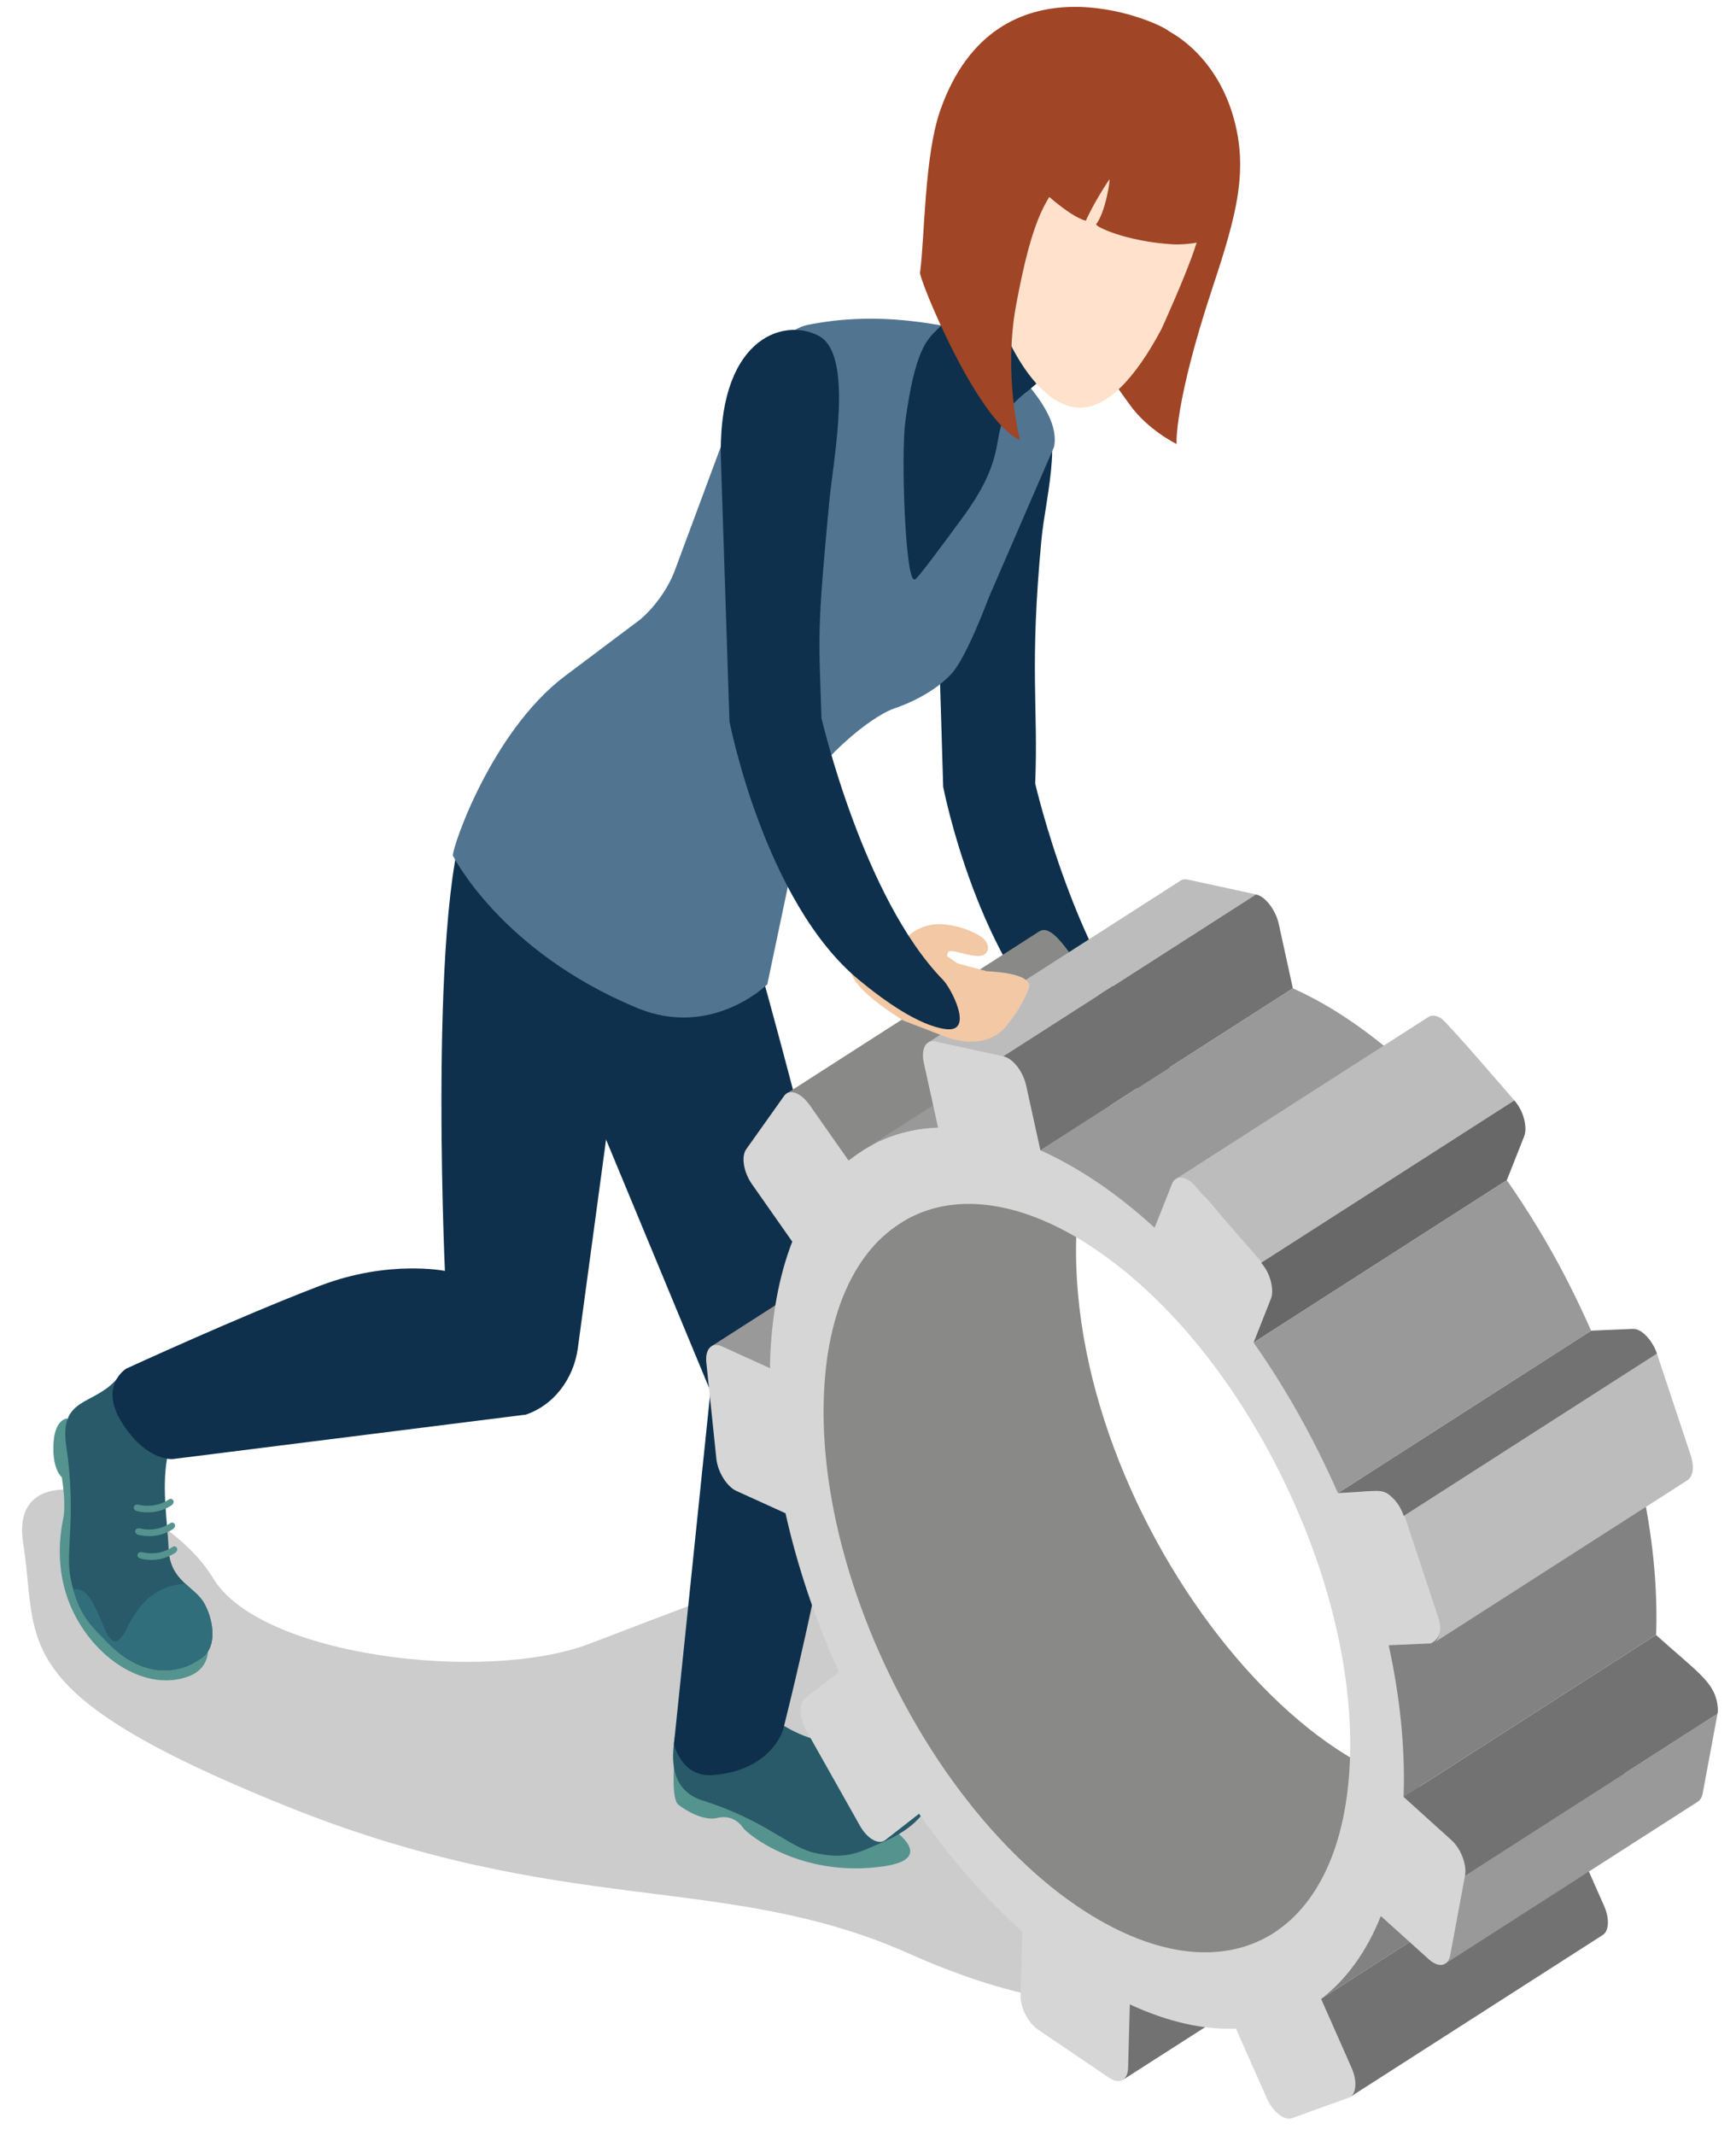
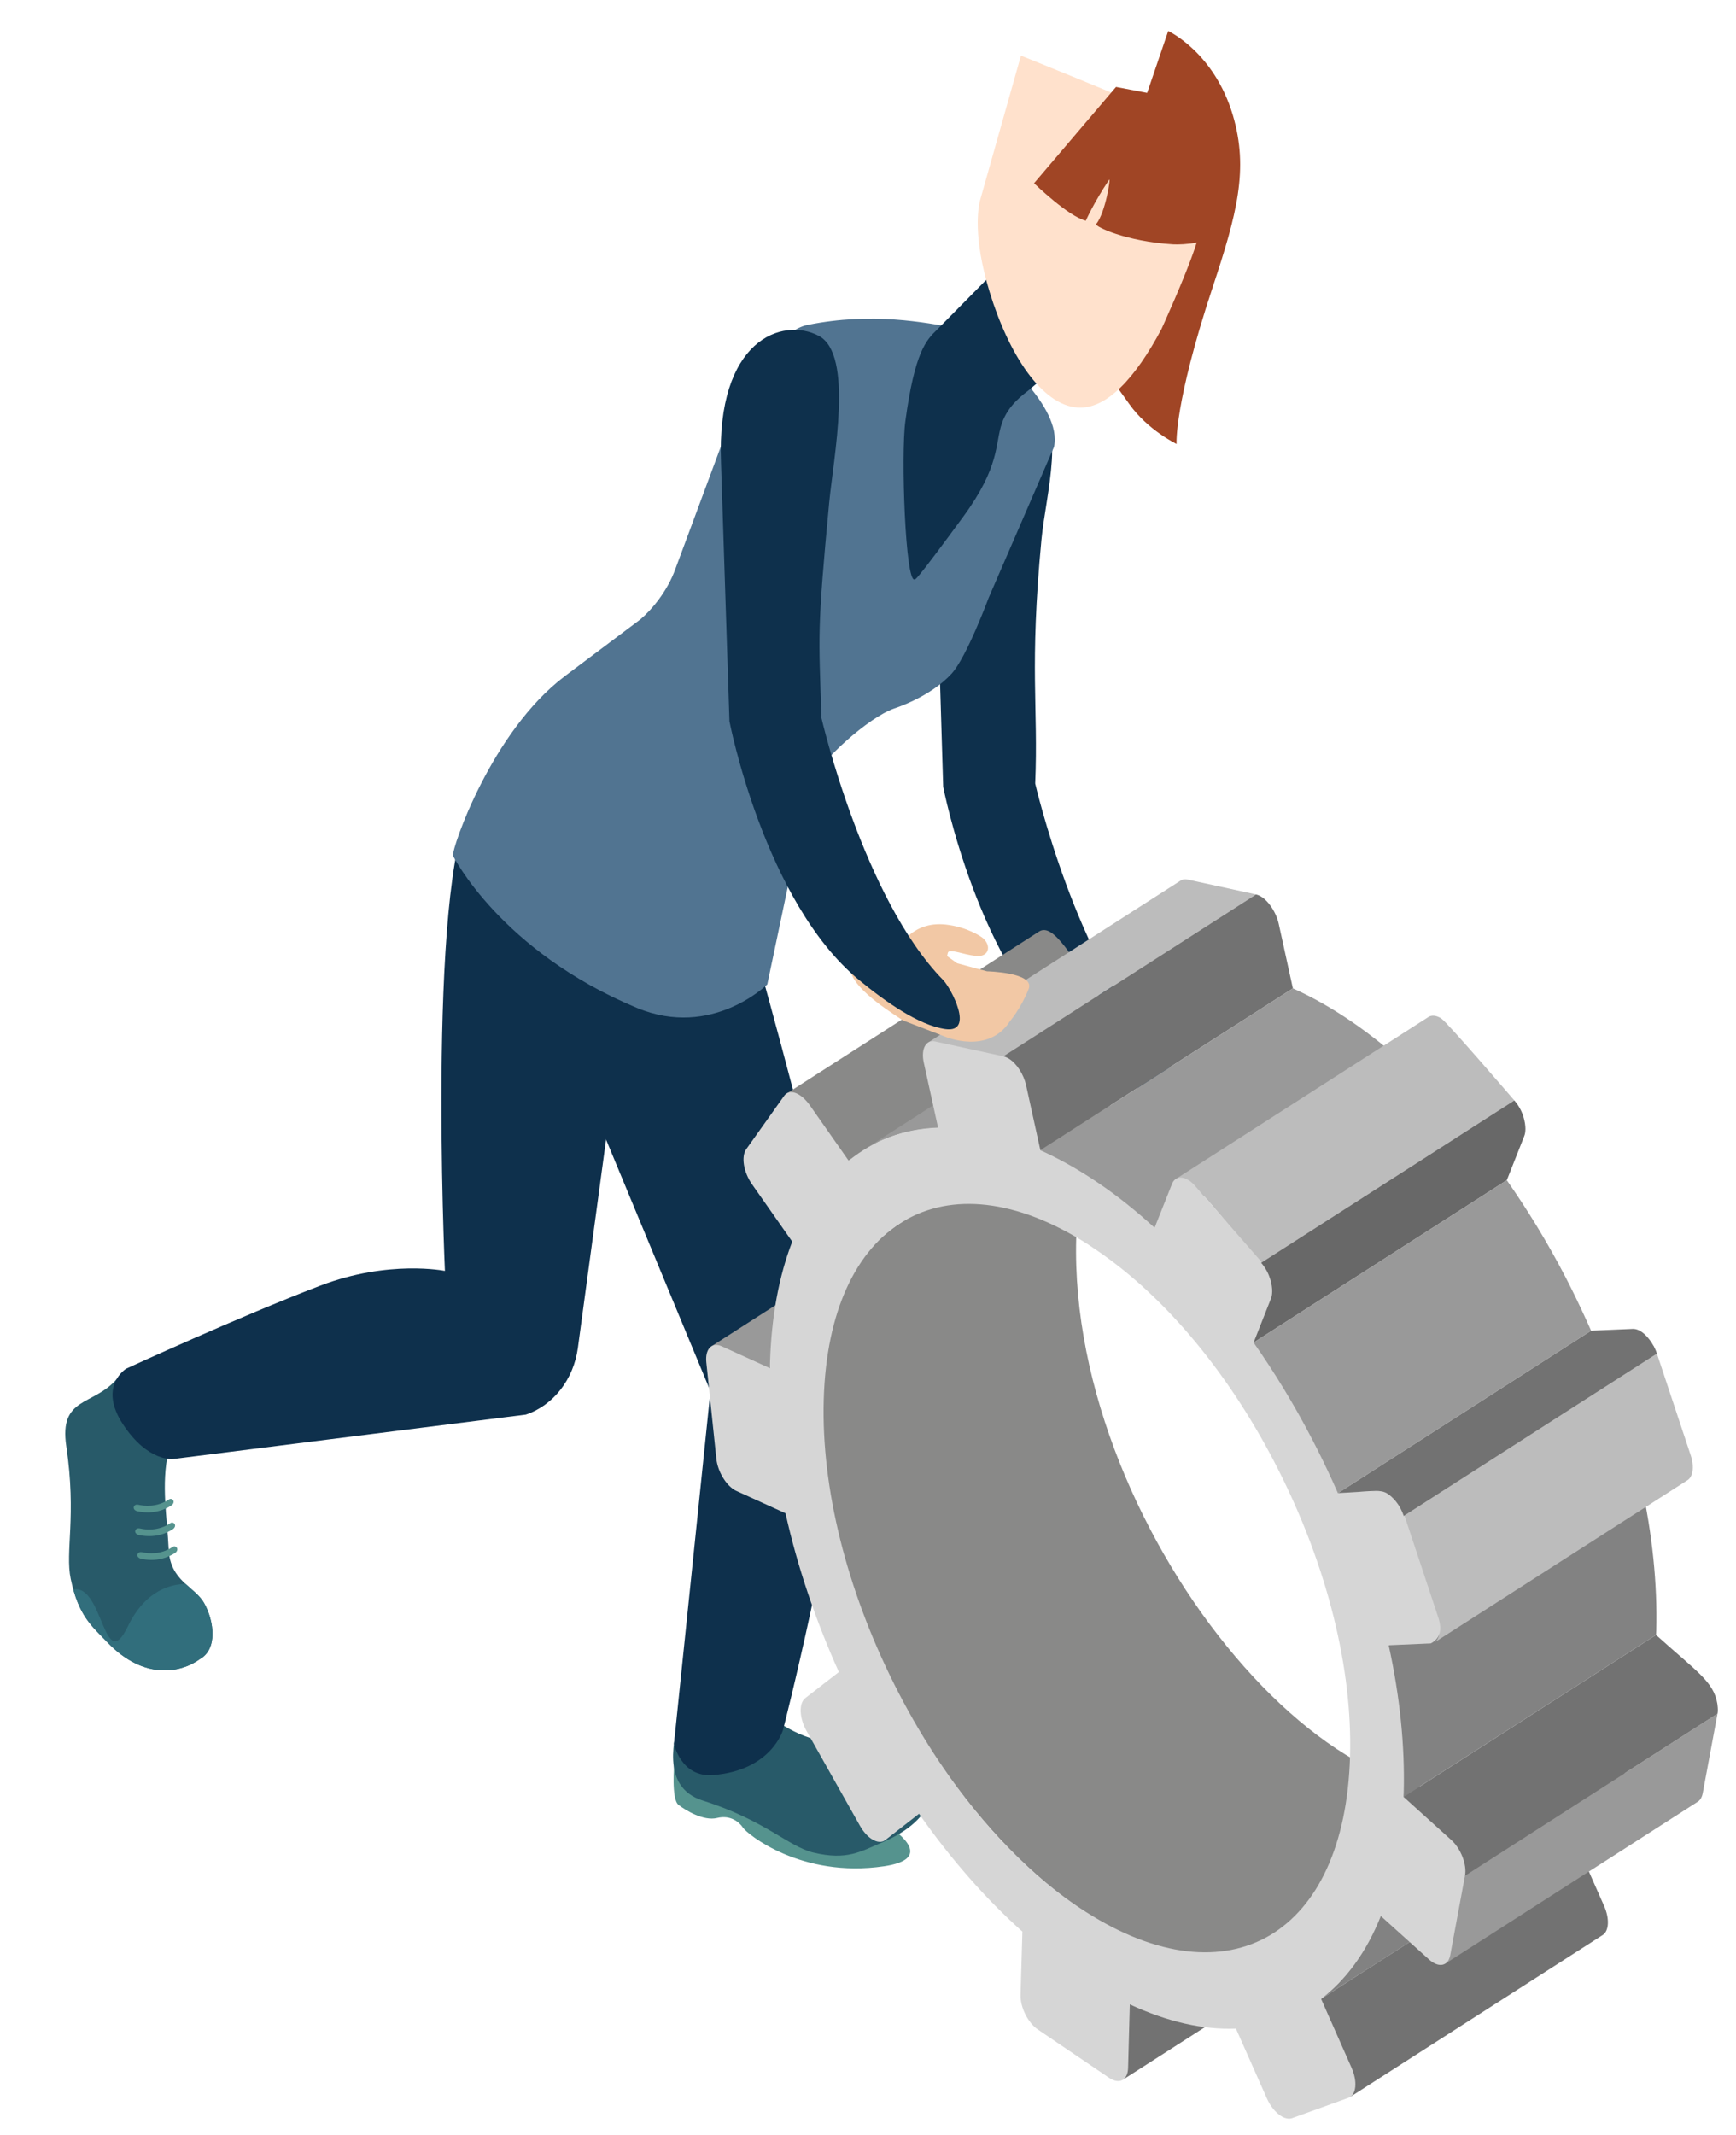
<svg xmlns="http://www.w3.org/2000/svg" width="74" height="91" viewBox="0 0 74 91" fill="none">
-   <path opacity="0.2" d="M30.513 68.009C30.513 68.009 29.502 68.382 25.116 70.058C20.728 71.732 11.113 70.616 9.087 67.266C7.063 63.916 0.315 61.495 0.989 65.775C1.665 70.058 0.146 72.102 12.125 76.944C24.104 81.784 30.851 79.736 38.782 83.274C46.709 86.81 53.459 86.251 49.072 78.246C44.683 70.243 49.578 67.079 30.513 68.009Z" fill="black" />
  <path d="M28.741 75.153C28.741 75.153 28.606 76.676 28.922 76.92C29.238 77.165 29.997 77.619 30.567 77.479C31.137 77.339 31.515 77.653 31.674 77.897C31.832 78.143 34.141 80.061 37.684 79.537C41.227 79.013 35.281 76.257 34.395 76.292C33.509 76.327 28.741 75.153 28.741 75.153Z" fill="#55938E" />
-   <path d="M2.857 60.45C2.857 60.45 2.362 60.485 2.287 61.425C2.193 62.612 2.636 62.961 2.636 62.961C2.636 62.961 2.825 64.078 2.697 64.707C2.572 65.334 2.192 67.358 3.49 69.348C4.593 71.042 6.462 72.035 8.044 71.442C8.942 71.104 8.866 70.289 8.866 70.289L2.857 60.45Z" fill="#55938E" />
  <path d="M31.998 72.487C33.019 73.408 34.194 74.148 35.419 74.252C36.164 74.311 37.19 73.809 37.954 73.717C38.763 73.622 39.801 73.98 39.82 74.917C39.956 75.912 40.046 77.503 37.577 78.532C36.694 78.903 36.11 79.298 34.671 78.954C33.608 78.698 32.604 77.572 29.954 76.736C28.085 76.145 28.823 73.925 28.892 73.351C28.892 73.351 32.014 72.377 31.998 72.487Z" fill="#285A69" />
  <path d="M7.18 61.865C6.859 63.278 7.128 64.68 7.19 66.034C7.253 67.393 8.309 67.614 8.709 68.337C9.131 69.103 9.278 70.289 8.519 70.709C7.759 71.267 6.178 71.651 4.596 70.011C3.908 69.297 3.344 68.871 3.014 67.288C2.77 66.12 3.269 64.637 2.826 61.636C2.512 59.52 3.961 59.935 4.976 58.775C4.976 58.775 7.276 61.835 7.18 61.865Z" fill="#285A69" />
  <path d="M26.365 38.858C26.399 39.723 25.571 39.822 25.723 40.28C25.937 40.921 24.205 43.019 24.218 44.672L30.284 59.29L28.729 74.321C28.729 74.321 29.03 75.755 30.386 75.651C32.877 75.46 33.376 73.734 33.376 73.734C33.376 73.734 35.551 65.28 36.269 58.76C36.629 55.52 31.069 36.564 31.069 36.564L26.365 38.858Z" fill="#0E304C" />
  <path d="M27.021 39.796L24.632 57.451C24.451 58.788 23.585 59.897 22.414 60.289L7.39 62.18C7.39 62.18 6.316 62.332 5.242 60.702C4.168 59.072 5.376 58.332 5.376 58.332C5.376 58.332 10.153 56.13 13.643 54.796C16.572 53.676 18.965 54.164 18.965 54.164C18.965 54.164 18.16 36.392 20.308 34.023C22.457 31.653 27.021 39.796 27.021 39.796Z" fill="#0E304C" />
  <path d="M49.314 44.56C49.645 44.896 50.67 46.825 49.41 46.648C48.274 46.492 46.813 45.454 45.715 44.547C41.685 41.211 40.205 33.532 40.205 33.532L39.825 20.92C40.331 16.502 42.459 16.29 44.012 17.106C45.519 17.898 44.574 21.086 44.394 22.994C43.874 28.505 44.264 30.089 44.127 33.392C44.127 33.392 45.899 41.069 49.314 44.56Z" fill="#0E304C" />
  <path d="M44.929 19.049L42.141 25.484C42.141 25.484 41.207 28.01 40.562 28.712C39.654 29.7 38.209 30.162 38.105 30.199C37.004 30.592 35.035 32.373 34.515 33.36L32.707 41.953C32.707 41.953 30.349 44.285 27.151 42.955C21.331 40.536 19.306 36.465 19.306 36.465C19.268 36.138 20.941 31.192 24.068 28.823L27.296 26.398C27.789 25.983 28.45 25.189 28.786 24.256L30.658 19.219C30.658 19.219 32.421 14.248 34.432 13.846C37.203 13.292 39.394 13.748 40.734 13.97C41.068 14.026 41.654 14.617 42.373 14.99C42.373 14.991 45.303 17.317 44.929 19.049Z" fill="#517491" />
  <path d="M49.797 1.321C49.797 1.321 51.749 2.22 52.551 4.904C53.239 7.215 52.72 9.139 51.695 12.232C50.038 17.233 50.153 18.921 50.153 18.921C50.153 18.921 48.929 18.336 48.141 17.225C47.151 15.827 45.645 13.79 45.645 13.79C45.645 13.79 46.788 10.197 46.928 9.763C47.07 9.331 49.797 1.321 49.797 1.321Z" fill="#A04525" />
  <path d="M42.704 18.051C42.407 18.916 42.648 19.852 41.06 22.02C38.933 24.922 39.032 24.675 38.985 24.693C38.596 24.852 38.396 19.401 38.592 17.955C38.991 15.001 39.483 14.494 39.934 14.06L44.211 9.728L47.374 13.471C47.374 13.471 44.808 15.833 43.884 16.604C43.632 16.811 42.981 17.24 42.704 18.051Z" fill="#0E304C" />
  <path d="M49.617 4.913C52.441 6.222 51.508 8.837 50.925 10.597C50.515 11.826 49.51 14.024 49.51 14.024C48.388 16.136 47.152 17.457 45.931 17.369C44.403 17.263 42.997 15.102 42.183 12.439C41.462 10.077 41.702 8.846 41.771 8.559L43.519 2.371C43.519 2.371 48.114 4.214 49.617 4.913Z" fill="#FFE1CC" />
-   <path d="M49.805 1.312C49.285 0.881 42.494 -2.086 40.093 4.665C39.398 6.613 39.424 10.074 39.218 11.626C39.182 11.898 41.644 17.961 43.475 18.749C43.475 18.749 42.758 15.973 43.315 12.992C44.008 9.274 44.596 8.193 45.835 7.166C46.893 6.287 48.176 6.169 48.953 5.827C49.929 5.39 51.646 5.091 50.779 2.514C50.564 1.877 49.953 1.435 49.805 1.312Z" fill="#A04525" />
  <path d="M47.572 3.705L44.078 7.81C44.078 7.81 45.54 9.23 46.286 9.406C46.286 9.406 46.617 8.648 47.278 7.66C47.358 7.54 47.123 9.063 46.728 9.55C46.646 9.646 47.992 10.292 50.005 10.414C50.427 10.439 51.713 10.356 51.862 9.883C52.771 6.963 50.98 4.357 50.98 4.357L47.572 3.705Z" fill="#A04525" />
  <path d="M6.298 64.455C6.118 64.455 5.964 64.43 5.853 64.405C5.764 64.388 5.673 64.313 5.704 64.218C5.73 64.138 5.815 64.11 5.892 64.129C6.144 64.186 6.689 64.249 7.205 63.901C7.263 63.861 7.341 63.877 7.381 63.938C7.432 64.016 7.378 64.113 7.304 64.16C6.948 64.391 6.59 64.455 6.298 64.455Z" fill="#55938E" />
  <path d="M6.455 66.481C6.276 66.481 6.122 66.456 6.011 66.43C5.922 66.412 5.831 66.337 5.862 66.244C5.89 66.162 5.973 66.135 6.05 66.151C6.303 66.213 6.848 66.273 7.361 65.925C7.421 65.887 7.498 65.9 7.538 65.964C7.588 66.042 7.535 66.139 7.461 66.186C7.106 66.414 6.748 66.481 6.455 66.481Z" fill="#55938E" />
  <path d="M6.361 65.467C6.181 65.467 6.027 65.444 5.915 65.418C5.825 65.397 5.736 65.324 5.767 65.23C5.794 65.149 5.877 65.123 5.955 65.138C6.207 65.198 6.752 65.26 7.266 64.912C7.325 64.872 7.404 64.888 7.443 64.951C7.494 65.029 7.44 65.125 7.366 65.172C7.012 65.403 6.654 65.467 6.361 65.467Z" fill="#55938E" />
  <path d="M7.917 67.508C7.367 67.508 6.222 67.715 5.451 69.312C4.42 71.449 4.404 67.505 3.127 67.741C3.465 68.956 3.981 69.371 4.596 70.011C6.178 71.651 7.759 71.267 8.519 70.709C9.278 70.289 9.131 69.103 8.709 68.337C8.529 68.01 8.213 67.783 7.917 67.508Z" fill="#316E7C" />
-   <path d="M47.838 88.652L58.632 81.734C58.761 81.65 58.843 81.475 58.85 81.228L48.056 88.15C48.051 88.395 47.969 88.568 47.838 88.652Z" fill="#727272" />
  <path d="M41.09 50.477C41.203 50.404 41.353 50.397 41.525 50.474L43.583 51.407L32.791 58.326L30.732 57.394C30.561 57.317 30.411 57.322 30.298 57.394L41.09 50.477Z" fill="#999999" />
  <path d="M48.131 85.438L48.057 88.15C48.051 88.395 47.969 88.569 47.838 88.652C51.436 86.346 55.034 84.04 58.632 81.734C58.761 81.65 58.843 81.475 58.85 81.229L58.922 78.519L48.131 85.438Z" fill="#727272" />
  <path d="M44.293 39.699C44.907 39.306 45.716 40.833 46.931 42.566L36.137 49.486C34.984 47.958 34.125 46.226 33.478 46.64C37.076 44.333 40.695 42.005 44.293 39.699Z" fill="#898988" />
  <path d="M38.336 52.154L49.13 45.235C47.197 46.472 45.976 49.065 45.875 52.769C45.522 65.489 57.934 80.041 65.053 75.476C61.456 77.784 57.859 80.091 54.261 82.397C47.194 86.928 34.727 72.498 35.081 59.688C35.182 55.985 36.405 53.392 38.336 52.154Z" fill="#898988" />
  <path d="M57.582 88.144L56.283 85.205L67.076 78.286L68.376 81.224C68.617 81.768 68.588 82.294 68.319 82.467C64.721 84.774 61.124 87.081 57.525 89.387C57.795 89.214 57.825 88.685 57.582 88.144Z" fill="#727272" />
  <path d="M39.957 48.076L50.75 41.155C49.548 41.198 48.458 41.54 47.509 42.15L36.716 49.069C37.665 48.459 38.754 48.118 39.957 48.076Z" fill="#999999" />
  <path d="M56.283 85.204L67.076 78.285C68.147 77.473 69.016 76.286 69.623 74.757L58.83 81.678C58.222 83.206 57.354 84.391 56.283 85.204Z" fill="#828282" />
  <mask id="mask0_48_1945" style="mask-type:luminance" maskUnits="userSpaceOnUse" x="56" y="74" width="14" height="12">
    <path d="M56.283 85.204L67.076 78.285C68.147 77.473 69.016 76.286 69.623 74.757L58.83 81.678C58.222 83.206 57.354 84.391 56.283 85.204Z" fill="white" />
  </mask>
  <g mask="url(#mask0_48_1945)">
    <path d="M56.283 85.204L67.076 78.285C68.147 77.473 69.016 76.286 69.623 74.757L58.83 81.678C58.222 83.206 57.354 84.391 56.283 85.204Z" fill="#828282" />
  </g>
  <path d="M50.327 37.528C50.41 37.474 50.513 37.459 50.634 37.487L53.54 38.119L42.747 45.038L39.841 44.405C39.721 44.377 39.616 44.393 39.534 44.449L50.327 37.528Z" fill="#BCBCBC" />
  <path d="M54.504 39.354C54.396 38.866 53.987 38.217 53.539 38.12L42.747 45.039C43.179 45.13 43.598 45.766 43.71 46.273L44.318 49.04L55.111 42.122L54.504 39.354Z" fill="#727272" />
  <path d="M61.788 83.352L62.418 79.957L73.212 73.035L72.58 76.433C72.546 76.603 72.473 76.718 72.374 76.784C68.775 79.091 65.179 81.397 61.581 83.705C61.681 83.639 61.754 83.52 61.788 83.352Z" fill="#999999" />
  <path d="M59.8 76.598L70.591 69.678C72.311 71.231 73.05 71.661 73.205 72.614C73.208 72.64 73.211 72.665 73.214 72.693C73.229 72.813 73.232 72.929 73.213 73.034L62.419 79.957C62.438 79.85 62.435 79.731 62.422 79.611C62.419 79.584 62.416 79.56 62.412 79.533C62.268 78.645 61.595 78.22 59.8 76.598Z" fill="#727272" />
  <path d="M55.111 42.122C56.856 42.902 58.5 44.078 59.979 45.422L49.187 52.341C47.724 51.011 46.088 49.832 44.318 49.04L55.111 42.122Z" fill="#999999" />
  <path d="M69.958 63.217L59.166 70.136C59.641 72.307 59.86 74.426 59.807 76.414C59.803 76.475 59.8 76.535 59.8 76.597L70.591 69.678C70.592 69.612 70.596 69.556 70.601 69.496C70.653 67.508 70.434 65.386 69.958 63.217Z" fill="#828282" />
  <path d="M60.889 43.342C61.032 43.252 61.23 43.272 61.433 43.402C61.686 43.562 64.349 46.666 64.551 46.898L53.758 53.816C51.362 51.073 50.647 49.909 50.095 50.263L60.889 43.342Z" fill="#BCBCBC" />
  <path d="M61.276 68.942L59.837 64.611L70.63 57.691L72.07 62.024C72.23 62.511 72.166 62.932 71.935 63.082L61.142 70.001C61.373 69.853 61.438 69.432 61.276 68.942Z" fill="#BCBCBC" />
  <path d="M32.822 58.311C32.822 58.245 32.822 58.186 32.822 58.121C32.878 56.101 33.211 54.361 33.771 52.916L32.054 50.468C31.694 49.955 31.586 49.289 31.811 48.975L33.426 46.703C33.571 46.5 33.822 46.5 34.078 46.664C34.215 46.75 34.354 46.884 34.489 47.061L36.177 49.468C37.244 48.596 38.533 48.109 39.987 48.057L39.379 45.294C39.248 44.705 39.468 44.294 39.871 44.387L42.777 45.02C42.857 45.039 42.937 45.075 43.017 45.126C43.338 45.33 43.634 45.777 43.74 46.256L44.348 49.022C45.004 49.317 45.678 49.681 46.366 50.119C46.508 50.208 46.65 50.302 46.793 50.4C47.619 50.955 48.427 51.605 49.217 52.323L49.958 50.458C50.078 50.157 50.368 50.109 50.671 50.302C50.765 50.363 50.861 50.445 50.953 50.552L53.789 53.797C54.18 54.244 54.369 54.933 54.208 55.324L53.466 57.198C54.462 58.618 55.386 60.159 56.208 61.799C56.509 62.397 56.794 63.006 57.062 63.615L58.837 63.539C58.952 63.532 59.075 63.574 59.197 63.651C59.469 63.826 59.734 64.18 59.868 64.592L61.306 68.923C61.504 69.521 61.348 69.85 60.99 70.04L59.195 70.118C59.672 72.289 59.889 74.41 59.836 76.398C59.832 76.459 59.828 76.515 59.828 76.579L61.861 78.415C62.271 78.785 62.536 79.464 62.448 79.936L61.817 83.335C61.738 83.742 61.42 83.852 61.068 83.628C61.015 83.593 60.964 83.555 60.911 83.507L58.86 81.659C58.251 83.191 57.382 84.374 56.313 85.186L57.612 88.124C57.873 88.711 57.817 89.282 57.485 89.403L55.076 90.272C54.936 90.32 54.769 90.283 54.602 90.177C54.376 90.033 54.152 89.765 54.001 89.426L52.684 86.456C51.306 86.513 49.78 86.176 48.16 85.423L48.087 88.131C48.073 88.644 47.731 88.844 47.298 88.567L44.243 86.496C43.821 86.213 43.49 85.555 43.503 85.025L43.581 82.322C42.009 80.918 40.525 79.223 39.175 77.3L37.734 78.423C37.582 78.54 37.375 78.515 37.164 78.381C36.983 78.267 36.802 78.069 36.655 77.808L34.382 73.775C34.07 73.223 34.043 72.59 34.326 72.371L35.758 71.26C34.746 69.011 33.98 66.724 33.484 64.493L31.399 63.545C31.363 63.53 31.327 63.511 31.292 63.489C30.92 63.252 30.593 62.694 30.536 62.173L30.108 58.061C30.051 57.495 30.341 57.186 30.76 57.374L32.822 58.311ZM38.126 71.794C40.171 75.869 42.948 79.231 45.944 81.258C46.058 81.336 46.176 81.411 46.289 81.484C52.401 85.376 57.336 82.458 57.548 74.843C57.652 71.105 56.582 66.805 54.535 62.725C52.49 58.646 49.713 55.288 46.717 53.262C46.596 53.179 46.478 53.099 46.363 53.023C40.264 49.14 35.321 52.061 35.113 59.67C35.01 63.408 36.08 67.714 38.126 71.794Z" fill="#D6D6D6" />
  <path d="M54.177 55.343C54.214 55.257 54.227 55.148 54.229 55.035C54.23 55.004 54.227 54.971 54.226 54.934C54.22 54.85 54.207 54.758 54.185 54.668C54.177 54.63 54.17 54.598 54.161 54.562C54.123 54.439 54.077 54.315 54.016 54.195C53.943 54.059 53.857 53.93 53.758 53.816L64.551 46.898C64.65 47.012 64.737 47.139 64.807 47.276C64.807 47.276 64.81 47.277 64.811 47.28C64.872 47.399 64.918 47.519 64.953 47.642C64.964 47.679 64.971 47.712 64.979 47.746C65.002 47.84 65.014 47.929 65.02 48.016C65.022 48.051 65.025 48.083 65.024 48.116C65.022 48.229 65.009 48.336 64.971 48.425L64.231 50.297L53.438 57.217L54.177 55.343Z" fill="#686868" />
  <path d="M59.71 64.307C59.761 64.403 59.803 64.505 59.838 64.61L70.631 57.69C70.597 57.585 70.553 57.485 70.504 57.39C70.503 57.387 70.502 57.384 70.502 57.382C70.493 57.365 70.482 57.355 70.473 57.339C70.29 57.008 69.949 56.624 69.6 56.635L67.825 56.711L57.032 63.632C58.781 63.556 58.896 63.415 59.318 63.793C59.366 63.835 59.412 63.885 59.458 63.936C59.544 64.04 59.63 64.145 59.71 64.307Z" fill="#727272" />
  <path d="M66.971 54.898C66.892 54.742 66.813 54.586 66.733 54.429C65.97 52.962 65.128 51.581 64.229 50.297L53.436 57.217C54.337 58.499 55.177 59.883 55.939 61.351C56.019 61.506 56.099 61.662 56.178 61.819C56.477 62.416 56.763 63.024 57.031 63.634L67.824 56.713C67.555 56.105 67.27 55.498 66.971 54.898Z" fill="#999999" />
  <path d="M39.103 41.897C39.71 42.039 40.285 41.226 40.402 40.614C40.443 40.402 41.019 40.678 41.598 40.74C42.147 40.801 42.275 40.324 41.908 39.988C41.814 39.905 41.224 39.508 40.32 39.404C38.832 39.24 38.23 40.43 38.03 40.871C37.776 41.431 38.494 41.752 39.103 41.897Z" fill="#F2C8A5" />
  <path d="M36.25 41.114L38.527 41.611L39.616 40.21L40.802 41.054L42.07 41.395C42.07 41.395 44.124 41.44 43.85 42.144C43.524 42.969 43.042 43.534 43.042 43.534C42.117 44.959 40.299 44.185 40.299 44.185L38.487 43.488C37.642 42.93 36.103 41.93 36.25 41.114Z" fill="#F2C8A5" />
  <path d="M40.204 41.768C40.534 42.105 41.56 44.033 40.3 43.858C39.164 43.701 37.702 42.663 36.604 41.754C32.575 38.42 31.094 30.741 31.094 30.741L30.735 19.727C30.528 14.475 33.348 13.498 34.901 14.313C36.408 15.107 35.524 19.532 35.344 21.436C34.823 26.949 34.901 27.017 35.016 30.601C35.018 30.601 36.789 38.278 40.204 41.768Z" fill="#0E304C" />
</svg>